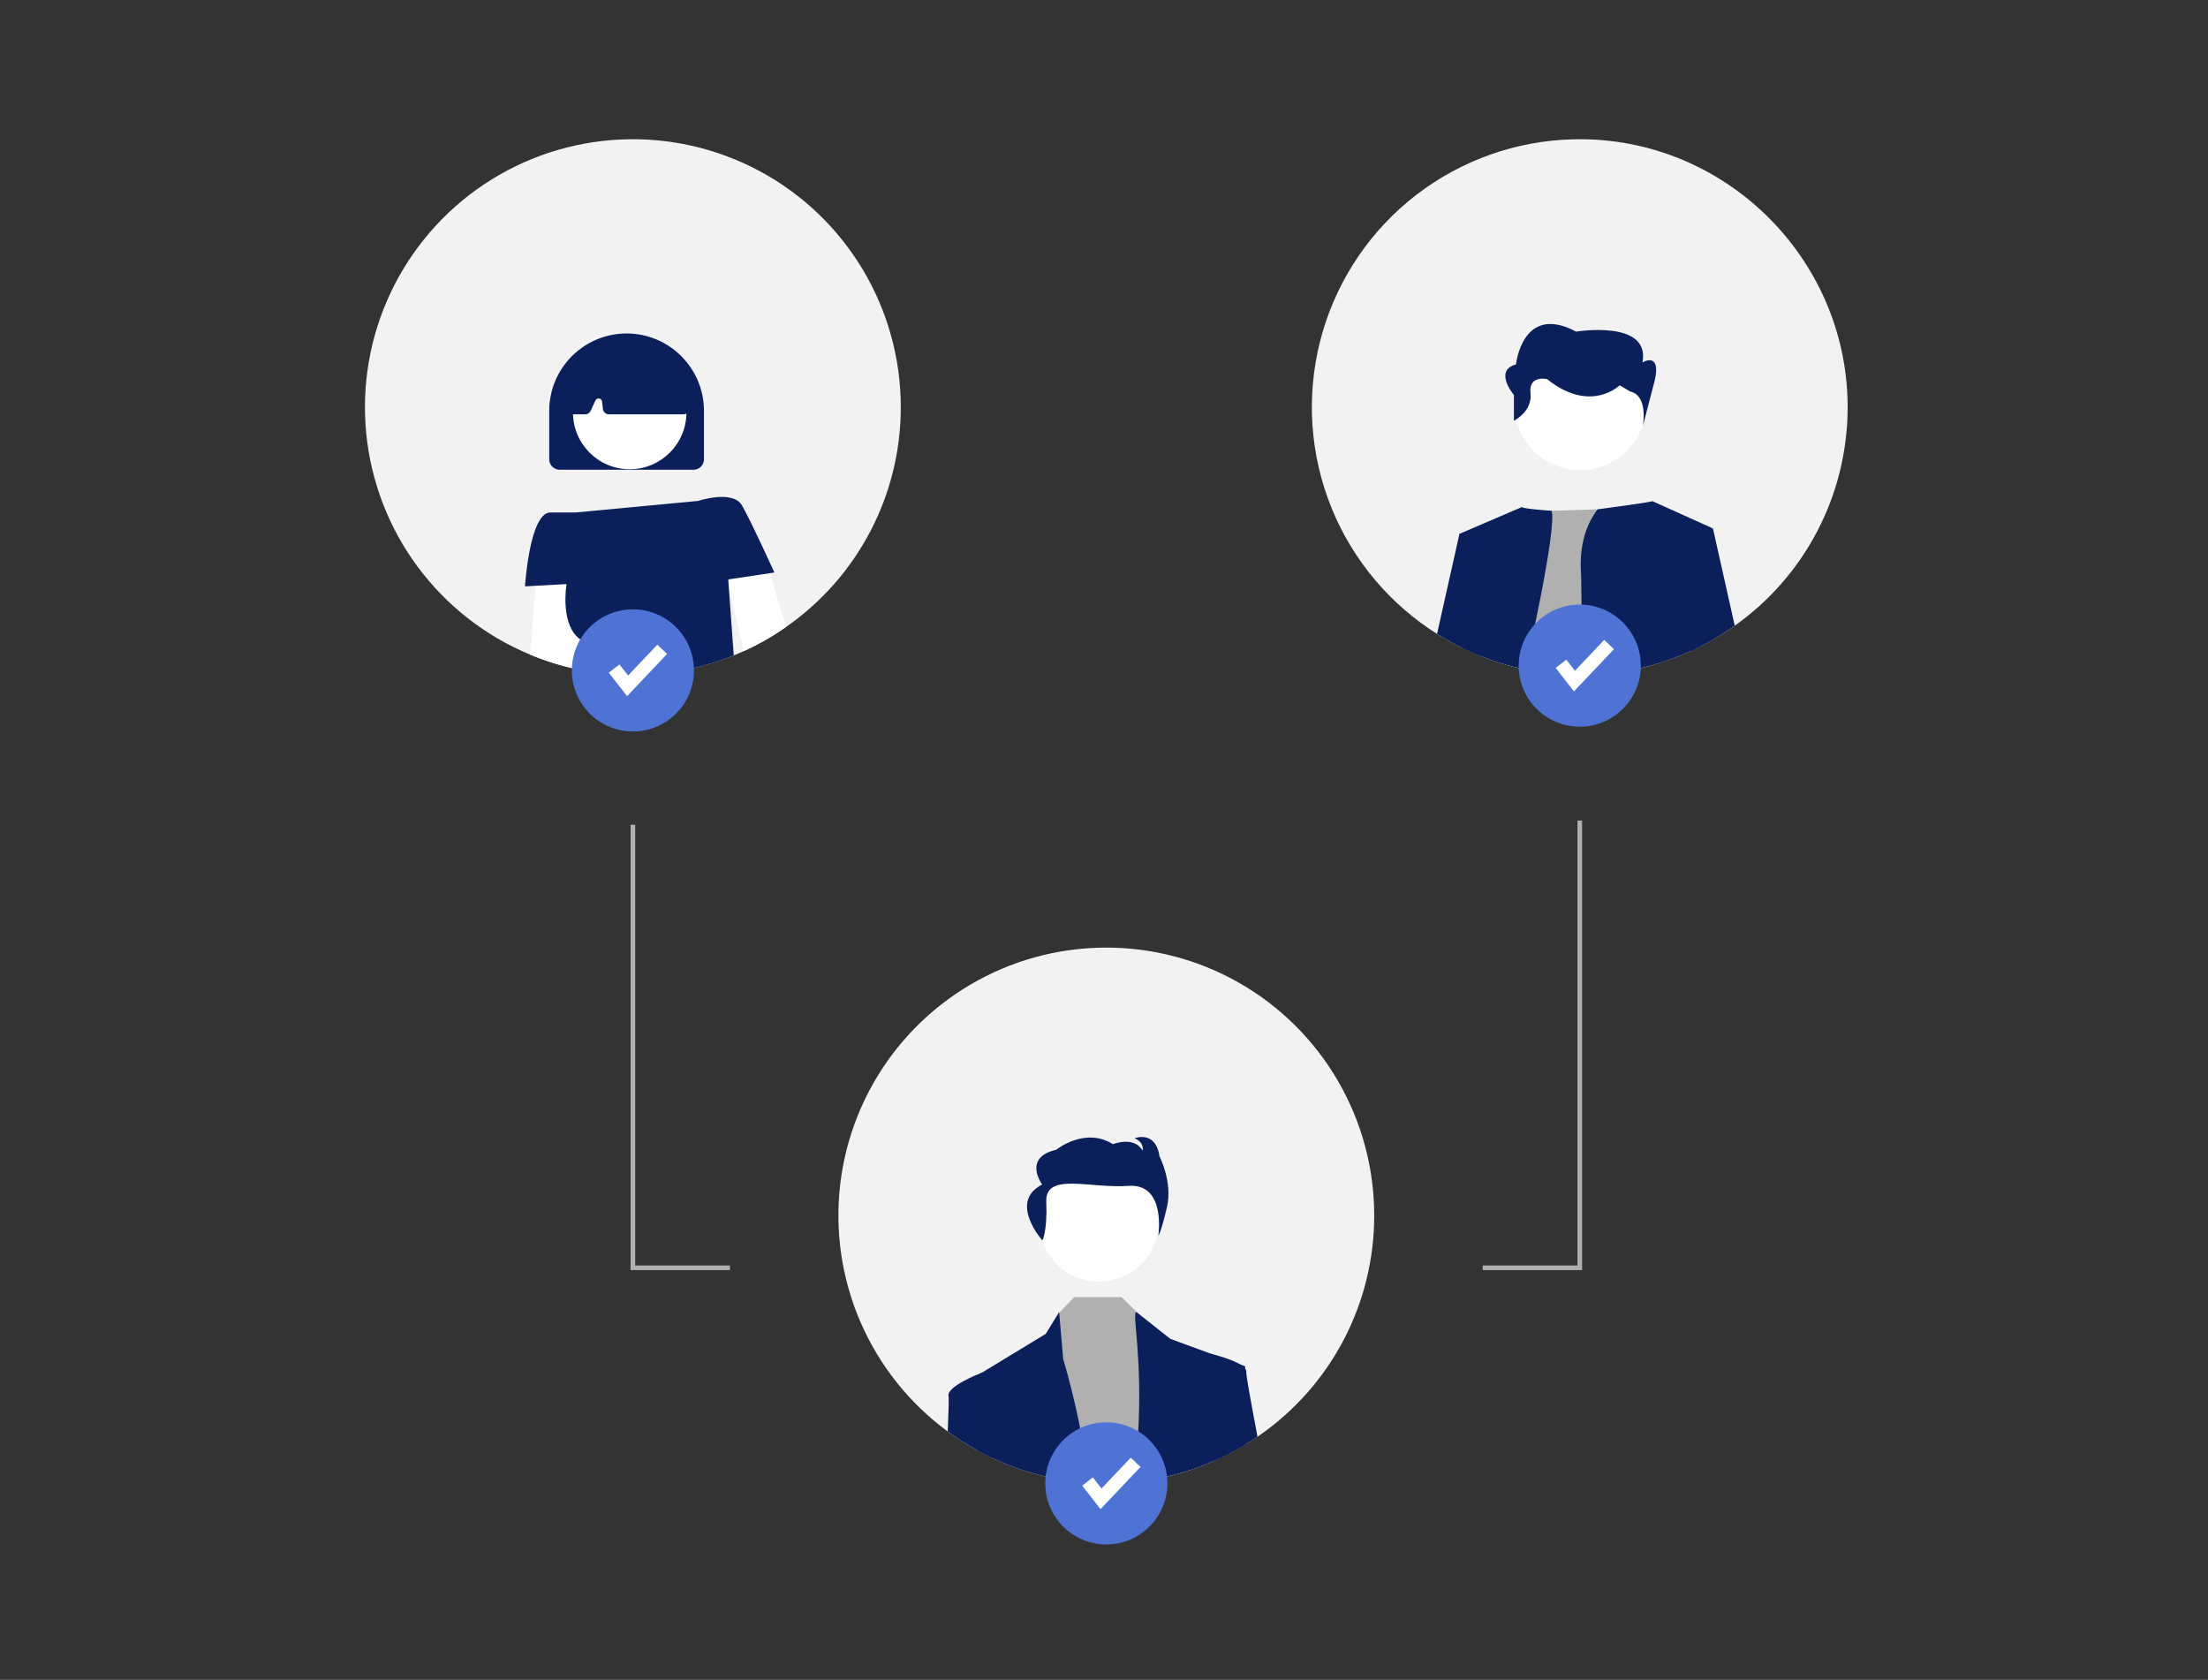
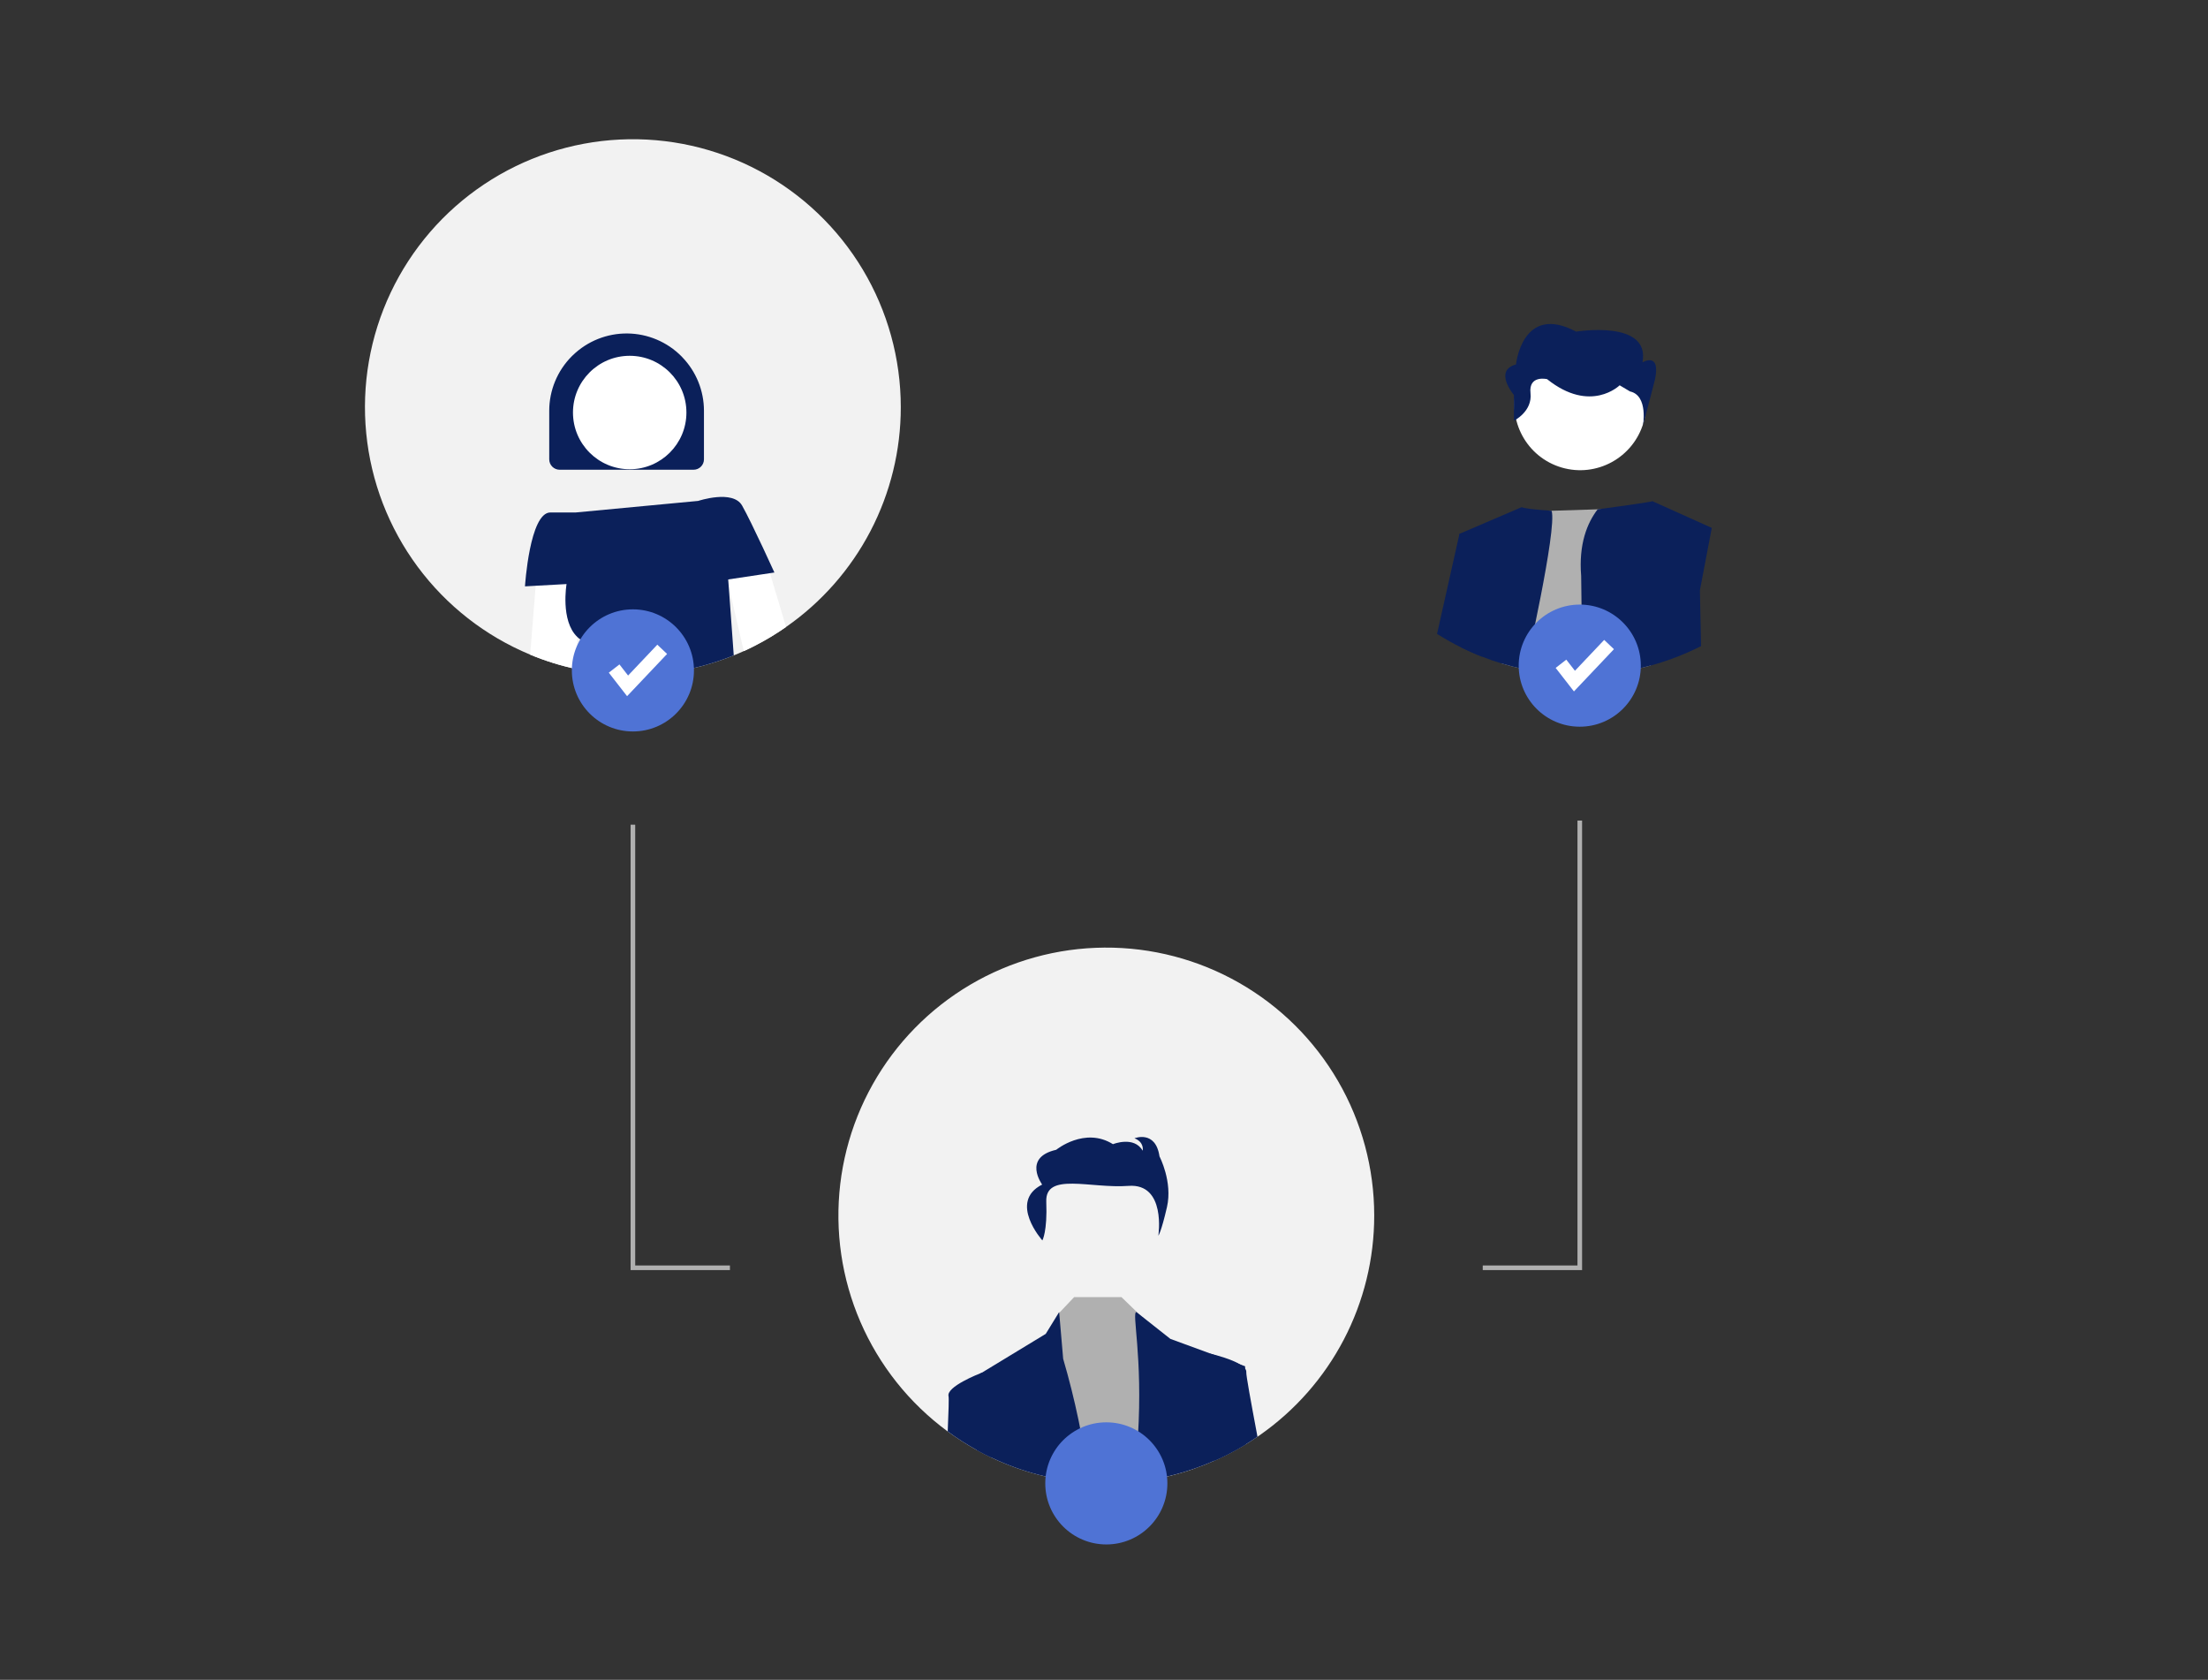
<svg xmlns="http://www.w3.org/2000/svg" width="280" height="213" viewBox="0 0 280 213" fill="none">
  <rect x="0" y="0" width="280" height="213" fill="#333333" stroke="none" />
  <path d="M114.231 51.626C114.235 57.102 112.914 62.497 110.379 67.352C107.845 72.206 104.174 76.375 99.679 79.503C98.412 80.389 97.087 81.186 95.71 81.89C95.254 82.124 94.794 82.347 94.325 82.557C93.903 82.751 93.479 82.932 93.048 83.105C87.709 85.267 81.908 86.041 76.188 85.354C75.198 85.237 74.221 85.076 73.257 84.871C73.216 84.862 73.172 84.853 73.131 84.845C71.111 84.417 69.135 83.803 67.23 83.008C61.548 80.65 56.614 76.793 52.953 71.85C49.292 66.907 47.041 61.063 46.442 54.941C45.842 48.819 46.916 42.649 49.548 37.089C52.181 31.53 56.273 26.789 61.389 23.373C66.505 19.958 72.452 17.995 78.596 17.694C84.74 17.394 90.85 18.767 96.275 21.667C101.699 24.568 106.235 28.886 109.397 34.162C112.559 39.438 114.23 45.474 114.231 51.626Z" fill="#F2F2F2" />
  <path d="M86.514 45.285C86.485 45.25 86.453 45.218 86.421 45.185C84.606 43.353 82.141 42.31 79.562 42.284C76.982 42.258 74.497 43.25 72.645 45.045C72.624 45.062 72.607 45.08 72.589 45.098C72.566 45.118 72.545 45.139 72.525 45.159C71.612 46.069 70.889 47.15 70.395 48.34C69.902 49.53 69.648 50.806 69.649 52.094V58.244C69.649 58.593 69.788 58.928 70.035 59.175C70.282 59.422 70.617 59.562 70.967 59.562H87.952C88.302 59.562 88.637 59.422 88.884 59.175C89.131 58.928 89.27 58.593 89.27 58.244V52.094C89.273 49.552 88.284 47.11 86.514 45.285Z" fill="#0B205A" />
  <path d="M79.853 59.501C83.826 59.501 87.046 56.281 87.046 52.308C87.046 48.336 83.826 45.115 79.853 45.115C75.88 45.115 72.66 48.336 72.66 52.308C72.66 56.281 75.88 59.501 79.853 59.501Z" fill="white" />
-   <path d="M87.414 51.696L86.564 45.762C86.538 45.58 86.445 45.414 86.304 45.297C86.256 45.258 86.204 45.226 86.148 45.2C81.799 43.165 77.389 43.165 73.04 45.194C72.982 45.221 72.928 45.256 72.879 45.297C72.861 45.311 72.844 45.329 72.826 45.347C72.71 45.467 72.638 45.623 72.621 45.789L72.053 51.731C72.043 51.833 72.055 51.935 72.088 52.032C72.12 52.129 72.172 52.218 72.24 52.293C72.351 52.415 72.5 52.495 72.662 52.522C72.702 52.53 72.742 52.534 72.782 52.533H74.223C74.362 52.533 74.499 52.493 74.616 52.418C74.734 52.344 74.828 52.237 74.888 52.112L75.512 50.776C75.552 50.69 75.619 50.618 75.703 50.574C75.787 50.529 75.883 50.512 75.977 50.527C76.072 50.542 76.158 50.587 76.224 50.656C76.29 50.725 76.332 50.813 76.343 50.908L76.466 51.892C76.489 52.069 76.575 52.231 76.709 52.349C76.843 52.467 77.015 52.533 77.193 52.533H86.69C86.814 52.534 86.937 52.502 87.044 52.44C87.12 52.399 87.187 52.345 87.244 52.282C87.312 52.202 87.363 52.108 87.392 52.007C87.422 51.906 87.429 51.8 87.414 51.696Z" fill="#0B205A" />
  <path d="M97.64 72.679L99.679 79.503C98.412 80.389 97.087 81.186 95.71 81.89C95.254 82.124 94.794 82.347 94.325 82.557L92.213 73.505L91.394 69.994L96.665 69.408L97.64 72.679Z" fill="white" />
  <path d="M73.383 71.546L73.207 80.765L73.131 84.845C71.111 84.418 69.135 83.803 67.23 83.008L67.93 74.275L68.106 72.073L73.383 71.546Z" fill="white" />
  <path d="M97.64 72.679L92.345 73.473L92.41 74.343L93.048 83.105C87.709 85.267 81.908 86.041 76.188 85.354C75.198 85.237 74.221 85.076 73.257 84.871C73.69 83.049 74.065 81.409 73.602 81.087C73.463 80.99 73.331 80.882 73.207 80.765C71.049 78.706 71.845 74.059 71.845 74.059L67.93 74.275L66.574 74.351C66.574 74.351 67.159 64.98 69.795 64.98H73.017L88.538 63.516C88.538 63.516 92.931 62.051 94.103 64.101C94.718 65.176 95.813 67.455 96.718 69.382C97.538 71.133 98.203 72.594 98.203 72.594L97.64 72.679Z" fill="#0B205A" />
-   <path d="M234.301 52C234.246 57.364 232.92 62.639 230.432 67.391C227.943 72.144 224.363 76.238 219.985 79.339C219.909 79.392 219.83 79.447 219.751 79.503C219.669 79.561 219.584 79.62 219.499 79.676C219.007 80.015 218.505 80.34 217.994 80.651C217.274 81.09 216.536 81.503 215.783 81.89C215.759 81.901 215.733 81.913 215.71 81.925C215.276 82.147 214.839 82.358 214.398 82.557C214.383 82.563 214.371 82.569 214.357 82.575C214.254 82.622 214.146 82.672 214.04 82.716C213.223 83.079 212.389 83.41 211.539 83.703C210.816 83.957 210.082 84.186 209.337 84.388C207.814 84.808 206.263 85.119 204.695 85.319C203.359 85.491 202.013 85.583 200.666 85.594C200.554 85.597 200.443 85.597 200.332 85.597C199.597 85.597 198.864 85.574 198.141 85.527C197.508 85.486 196.882 85.43 196.261 85.354C195.303 85.24 194.357 85.088 193.426 84.889C193.385 84.883 193.344 84.874 193.303 84.865C193.271 84.859 193.236 84.85 193.203 84.845C192.266 84.648 191.344 84.408 190.439 84.133C189.587 83.875 188.75 83.584 187.929 83.26C187.718 83.178 187.51 83.096 187.302 83.008C186.784 82.792 186.271 82.566 185.768 82.323C185.621 82.256 185.478 82.186 185.334 82.115C184.848 81.878 184.368 81.629 183.899 81.365C183.334 81.052 182.779 80.723 182.233 80.379C181.545 79.945 180.871 79.488 180.218 79.005C174.416 74.742 170.118 68.746 167.944 61.881C165.771 55.017 165.835 47.64 168.127 40.814C170.418 33.988 174.819 28.067 180.694 23.905C186.57 19.743 193.615 17.555 200.815 17.657C219.443 17.916 234.502 33.371 234.301 52Z" fill="#F2F2F2" />
  <path d="M193.203 84.845C192.266 84.648 191.344 84.408 190.439 84.133L193.546 64.866L196.764 64.766L202.601 64.582L205.594 64.488C205.594 64.488 207.717 73.819 209.337 84.388C207.814 84.808 206.262 85.119 204.695 85.319C203.358 85.491 202.013 85.583 200.665 85.594C200.554 85.597 200.443 85.597 200.331 85.597C199.596 85.597 198.864 85.574 198.141 85.527C197.508 85.486 196.882 85.43 196.261 85.354C195.303 85.24 194.357 85.088 193.426 84.889C193.385 84.883 193.344 84.874 193.303 84.865C193.271 84.859 193.235 84.85 193.203 84.845Z" fill="#B0B0B0" />
  <path d="M193.426 84.889C193.385 84.883 193.344 84.874 193.303 84.865C193.271 84.859 193.235 84.85 193.203 84.845C192.266 84.648 191.344 84.408 190.439 84.133C189.586 83.875 188.75 83.584 187.929 83.26C187.718 83.178 187.51 83.096 187.302 83.008C186.784 82.792 186.271 82.566 185.768 82.323C185.621 82.256 185.478 82.186 185.334 82.115L185.076 67.689L192.984 64.3C192.984 64.3 193.01 64.511 196.764 64.766C197.479 67.097 193.426 84.889 193.426 84.889Z" fill="#0B205A" />
  <path d="M217.06 67.007L215.569 74.841L215.71 81.925C215.276 82.147 214.839 82.358 214.398 82.557C214.383 82.563 214.371 82.569 214.357 82.575C214.254 82.622 214.146 82.672 214.04 82.716C213.223 83.079 212.389 83.41 211.539 83.703C210.816 83.957 210.082 84.186 209.337 84.388C207.814 84.808 206.263 85.119 204.695 85.319C203.359 85.491 202.013 85.583 200.665 85.594L200.51 73.04C200.182 68.992 201.269 66.315 202.601 64.582C209.703 63.633 209.545 63.548 209.545 63.548L217.074 66.936L217.06 67.007Z" fill="#0B205A" />
  <path d="M188.465 68.819L187.929 83.26C187.718 83.178 187.51 83.096 187.302 83.008C186.784 82.792 186.271 82.566 185.768 82.323C185.621 82.256 185.478 82.186 185.334 82.115C184.848 81.878 184.368 81.629 183.899 81.365C183.334 81.052 182.779 80.723 182.233 80.379L185.077 67.689L188.465 68.819Z" fill="#0B205A" />
-   <path d="M219.985 79.339C219.909 79.392 219.83 79.447 219.751 79.503C219.669 79.561 219.584 79.62 219.499 79.676C219.007 80.015 218.506 80.34 217.994 80.651C217.274 81.09 216.537 81.503 215.783 81.89C215.76 81.901 215.733 81.913 215.71 81.925C215.263 82.154 214.813 82.371 214.358 82.575L214.357 82.575L213.821 68.084L217.06 67.007L217.209 66.957L219.985 79.339Z" fill="#0B205A" />
  <path d="M208.415 53.596C209.716 49.157 207.182 44.506 202.754 43.208C198.326 41.909 193.681 44.456 192.38 48.895C191.078 53.335 193.613 57.986 198.041 59.284C202.469 60.582 207.113 58.036 208.415 53.596Z" fill="white" />
  <path d="M191.983 53.346V50.086C191.983 50.086 189.354 46.99 192.246 46.21C192.246 46.21 193.034 38.411 199.869 42.05C199.869 42.05 209.333 40.49 208.282 45.95C208.282 45.95 210.648 44.525 209.859 48.164L208.334 54.027C208.334 54.027 209.071 50.154 206.705 49.635L205.39 48.855C205.39 48.855 201.71 52.494 196.189 48.075C196.189 48.075 193.823 47.51 194.086 49.85C194.349 52.19 191.983 53.346 191.983 53.346Z" fill="#0B205A" />
  <path d="M174.267 154.126C174.271 159.603 172.95 164.998 170.416 169.853C167.882 174.707 164.21 178.876 159.715 182.004C159.633 182.062 159.548 182.121 159.463 182.177C158.971 182.516 158.469 182.841 157.958 183.152C157.237 183.591 156.5 184.004 155.747 184.391C155.29 184.625 154.83 184.847 154.362 185.058C154.244 185.111 154.124 185.167 154.004 185.216C153.187 185.58 152.352 185.911 151.503 186.203C149.285 186.981 146.991 187.523 144.659 187.82C143.212 188.006 141.754 188.099 140.295 188.098C139.56 188.098 138.828 188.075 138.105 188.028C137.472 187.987 136.846 187.931 136.225 187.855C135.226 187.735 134.239 187.574 133.267 187.366C133.235 187.36 133.199 187.351 133.167 187.346C131.147 186.918 129.172 186.304 127.266 185.509C126.748 185.293 126.235 185.067 125.731 184.824C125.096 184.525 124.473 184.206 123.863 183.866C118.619 180.969 114.235 176.737 111.154 171.599C108.074 166.461 106.407 160.6 106.322 154.61C106.237 148.62 107.738 142.713 110.672 137.49C113.606 132.267 117.869 127.913 123.028 124.868C128.188 121.824 134.061 120.198 140.051 120.156C146.042 120.113 151.937 121.655 157.14 124.626C162.342 127.596 166.666 131.89 169.674 137.071C172.682 142.252 174.267 148.136 174.267 154.126Z" fill="#F2F2F2" />
-   <path d="M139.362 162.499C143.552 162.499 146.948 159.103 146.948 154.913C146.948 150.723 143.552 147.327 139.362 147.327C135.172 147.327 131.776 150.723 131.776 154.913C131.776 159.103 135.172 162.499 139.362 162.499Z" fill="white" />
  <path d="M136.225 187.855C135.226 187.735 134.239 187.574 133.267 187.366L134.189 166.608L134.321 166.471L136.21 164.476H142.216L144.433 166.623L144.621 166.807L149.362 171.35L151.503 186.203C149.285 186.981 146.991 187.523 144.659 187.82C143.212 188.006 141.754 188.099 140.295 188.098C139.56 188.098 138.828 188.075 138.105 188.028C137.472 187.987 136.845 187.931 136.225 187.855Z" fill="#B0B0B0" />
  <path d="M125.731 184.824C125.096 184.525 124.473 184.206 123.863 183.866C123.802 178.243 123.76 174.51 123.76 174.51L124.475 174.073C124.484 174.069 124.492 174.065 124.501 174.061L132.611 169.136L134.312 166.371L134.321 166.471L134.822 172.298C136.33 177.447 137.428 182.706 138.105 188.028C137.472 187.987 136.846 187.931 136.225 187.855C135.226 187.735 134.239 187.574 133.267 187.366C133.235 187.36 133.199 187.351 133.167 187.346C131.147 186.918 129.172 186.304 127.266 185.509C126.748 185.293 126.235 185.067 125.731 184.824Z" fill="#0B205A" />
  <path d="M151.503 186.203C149.285 186.981 146.991 187.523 144.659 187.82C144.336 185.93 144.217 184.01 144.305 182.095C144.937 171.982 143.479 166.371 144.111 166.371L144.433 166.623L148.413 169.768L153.653 171.689H153.656L157.261 173.01L157.896 173.244V173.546C157.899 174.589 157.905 178.238 157.958 183.152C157.237 183.591 156.5 184.004 155.747 184.391C155.29 184.625 154.83 184.847 154.361 185.058C154.244 185.111 154.124 185.167 154.004 185.216C153.187 185.58 152.352 185.911 151.503 186.203Z" fill="#0B205A" />
  <path d="M132.185 157.286C132.185 157.286 132.83 156.154 132.68 152.373C132.53 148.592 138.288 150.731 143.1 150.37C147.911 150.009 146.892 156.683 146.892 156.683C146.892 156.683 147.24 156.286 147.983 153.065C148.726 149.844 147.039 146.635 147.039 146.635C146.542 143.25 143.863 144.335 143.863 144.335C145.153 144.837 144.905 145.91 144.905 145.91C143.814 143.996 141.135 145.081 141.135 145.081C137.563 142.84 133.943 145.791 133.943 145.791C129.628 146.771 132.159 150.202 132.159 150.202C127.819 152.395 132.185 157.286 132.185 157.286Z" fill="#0B205A" />
  <path d="M120.182 181.506C120.293 178.932 120.343 177.271 120.284 177.04C119.983 175.833 124.1 174.217 124.475 174.073C124.484 174.069 124.492 174.065 124.501 174.061L125.339 174.509L125.731 184.824C125.096 184.525 124.473 184.206 123.863 183.866C122.586 183.16 121.356 182.372 120.182 181.506Z" fill="#0B205A" />
  <path d="M157.958 183.152C157.237 183.591 156.5 184.004 155.747 184.391C155.29 184.625 154.83 184.847 154.362 185.058C154.244 185.111 154.124 185.167 154.004 185.216L152.686 172.205L153.456 171.642C153.456 171.642 153.527 171.66 153.653 171.689H153.656C154.274 171.842 156.171 172.345 157.261 173.01C157.504 173.148 157.719 173.33 157.896 173.546C158.004 173.675 158.057 173.841 158.046 174.009C158.011 174.348 158.596 177.57 159.463 182.177C158.971 182.516 158.469 182.841 157.958 183.152Z" fill="#0B205A" />
  <path d="M92.564 161.048H79.966V104.571H80.552V160.462H92.564V161.048Z" fill="#B0B0B0" />
  <path d="M200.627 161.048H188.029V160.462H200.041V104.047H200.627V161.048Z" fill="#B0B0B0" />
  <path d="M200.331 92.145C204.607 92.145 208.074 88.679 208.074 84.403C208.074 80.127 204.607 76.661 200.331 76.661C196.056 76.661 192.589 80.127 192.589 84.403C192.589 88.679 196.056 92.145 200.331 92.145Z" fill="#4F73D5" />
  <path d="M199.594 87.671L197.276 84.691L198.624 83.643L199.721 85.054L203.428 81.141L204.667 82.316L199.594 87.671Z" fill="white" />
  <path d="M80.259 92.749C84.535 92.749 88.001 89.283 88.001 85.007C88.001 80.731 84.535 77.265 80.259 77.265C75.983 77.265 72.517 80.731 72.517 85.007C72.517 89.283 75.983 92.749 80.259 92.749Z" fill="#4F73D5" />
  <path d="M79.521 88.275L77.204 85.296L78.552 84.248L79.649 85.658L83.355 81.746L84.595 82.92L79.521 88.275Z" fill="white" />
  <path d="M140.295 195.836C144.571 195.836 148.037 192.369 148.037 188.094C148.037 183.818 144.571 180.351 140.295 180.351C136.019 180.351 132.553 183.818 132.553 188.094C132.553 192.369 136.019 195.836 140.295 195.836Z" fill="#4F73D5" />
-   <path d="M139.558 191.362L137.24 188.382L138.588 187.334L139.685 188.745L143.392 184.832L144.631 186.006L139.558 191.362Z" fill="white" />
</svg>